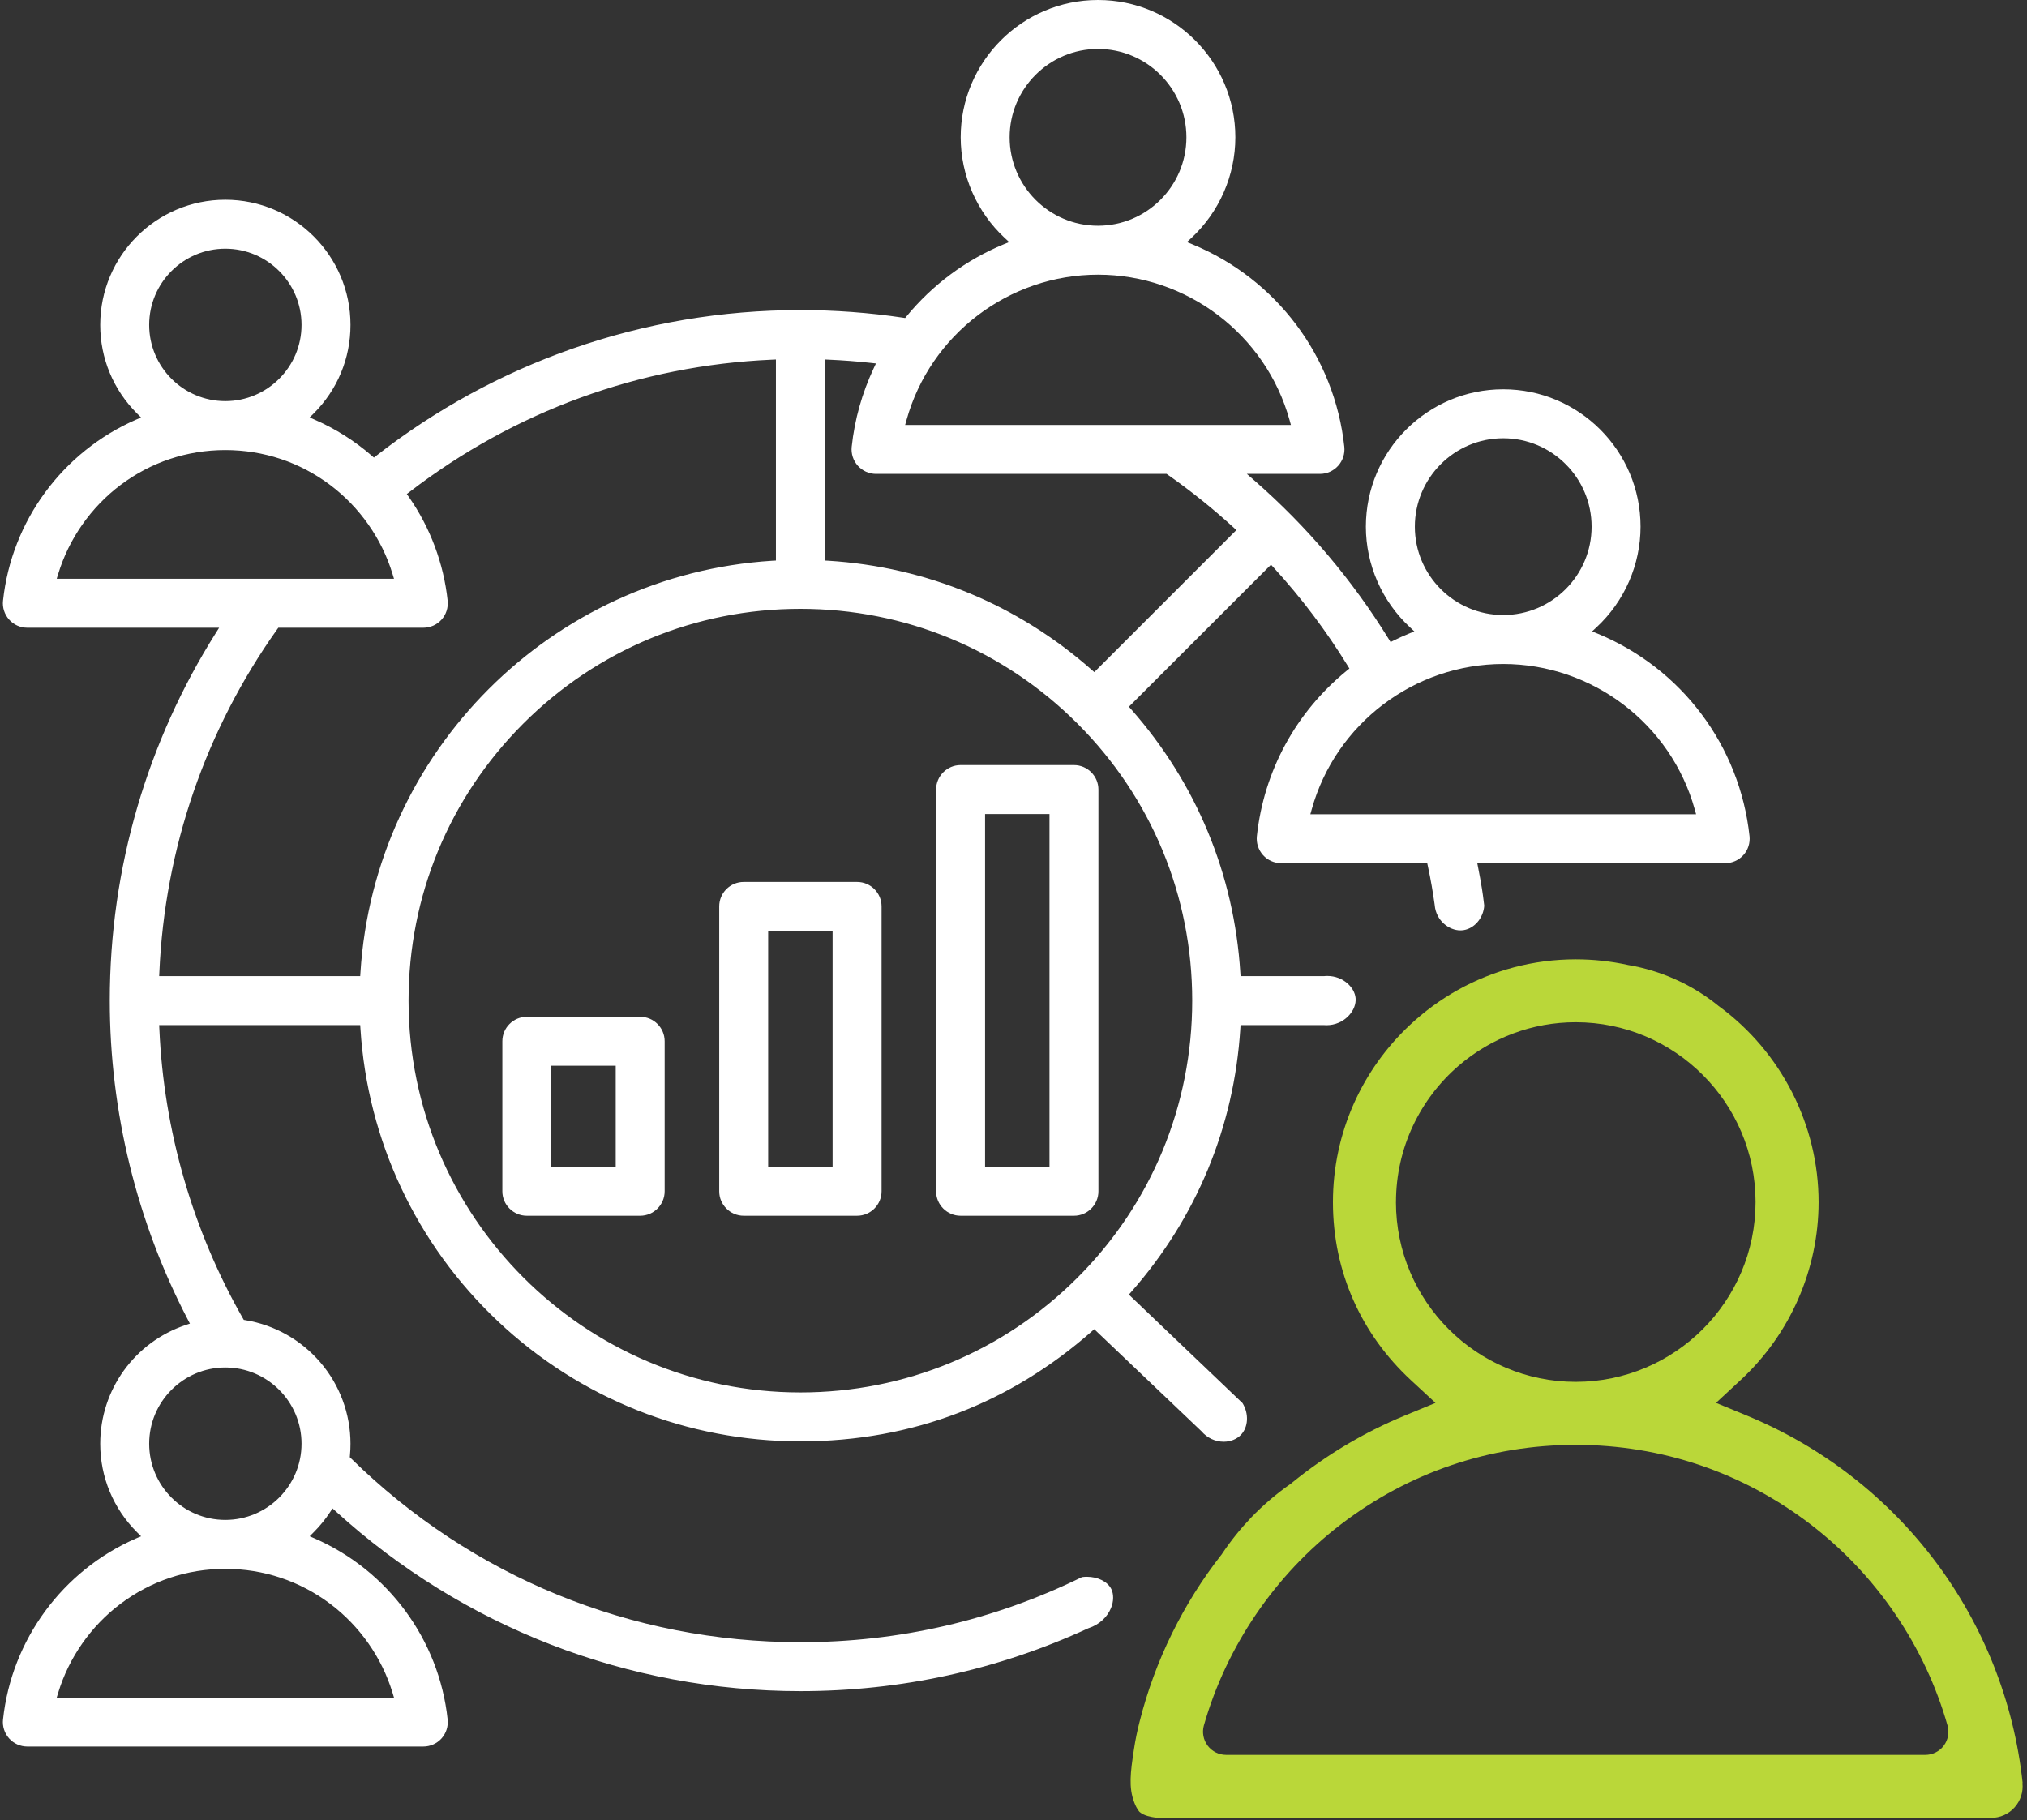
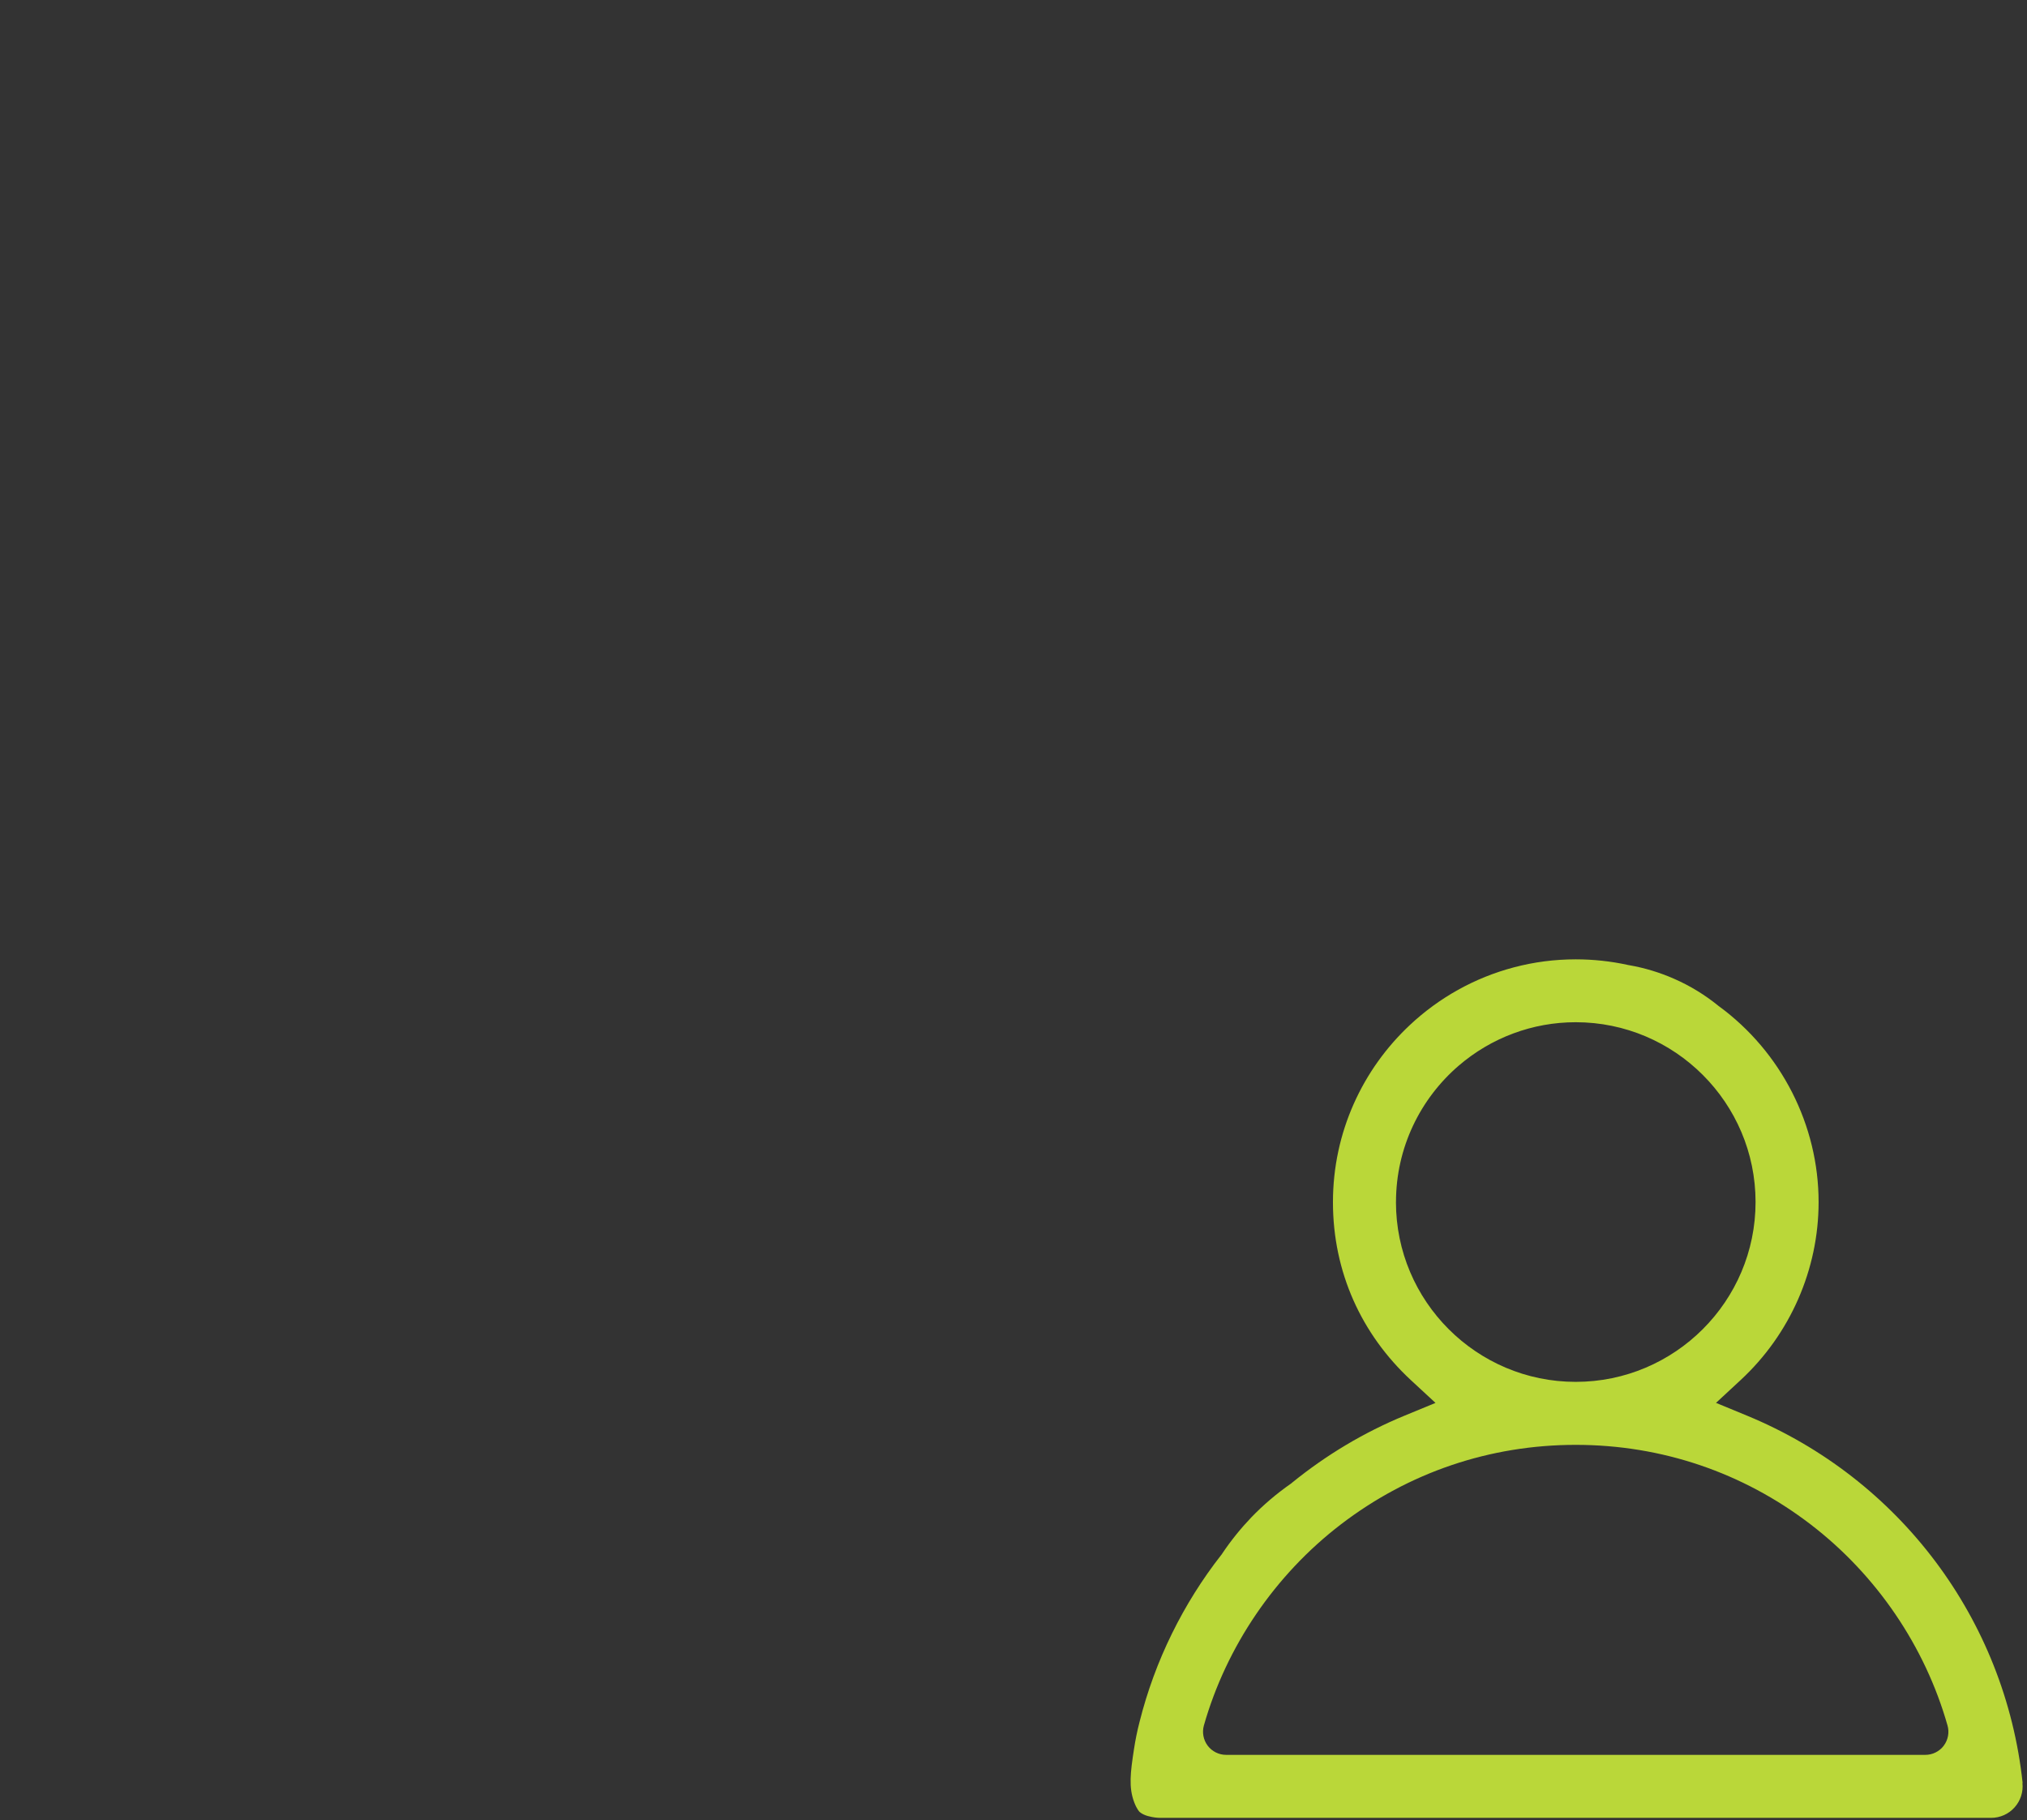
<svg xmlns="http://www.w3.org/2000/svg" width="265" height="238" viewBox="0 0 265 238" fill="none">
  <rect x="0" y="0" width="265" height="238" fill="#333333" stroke="none" />
  <path d="M264.429 233.13C262.146 211.736 248.335 193.334 228.399 185.102L224.343 183.429L227.56 180.447C234.044 174.448 237.755 165.966 237.755 157.18C237.755 147.12 232.88 137.544 224.723 131.565L224.668 131.53L224.613 131.48C222.865 130.067 220.932 128.883 218.874 127.984C216.981 127.15 214.988 126.545 212.95 126.195L212.89 126.185L212.82 126.17C210.587 125.681 208.294 125.436 206.002 125.436C203.219 125.436 200.522 125.796 197.95 126.475C192.78 127.834 188.114 130.466 184.323 134.023C178.134 139.817 174.263 148.054 174.263 157.185C174.263 166.316 177.979 174.448 184.448 180.452L187.67 183.434L183.609 185.107C178.319 187.29 173.389 190.237 168.928 193.859L168.848 193.929L168.763 193.993C166.9 195.292 165.157 196.776 163.583 198.409C162.19 199.868 160.911 201.456 159.787 203.134L159.732 203.224L159.662 203.309C157.17 206.491 155.012 209.943 153.224 213.579C151.406 217.266 149.982 221.152 148.983 225.128C148.673 226.327 148.428 227.535 148.249 228.724C147.784 231.756 147.539 233.709 148.284 235.662C148.648 236.616 148.993 236.921 148.993 236.921C149.592 237.441 150.606 237.585 150.981 237.64C151.206 237.665 151.44 237.69 151.665 237.69H260.313C261.477 237.69 262.596 237.196 263.37 236.327C264.154 235.458 264.529 234.299 264.404 233.135L264.429 233.13ZM182.505 157.175C182.505 150.052 185.687 143.658 190.702 139.342C192.805 137.534 195.227 136.091 197.875 135.112C200.407 134.173 203.149 133.658 206.002 133.658C218.964 133.658 229.513 144.203 229.513 157.17C229.513 170.137 218.964 180.682 206.002 180.682C193.039 180.682 182.5 170.137 182.5 157.17L182.505 157.175ZM254.119 228.255C253.545 229.009 252.65 229.453 251.711 229.453H160.302C159.353 229.453 158.459 229.009 157.889 228.255C157.32 227.5 157.135 226.511 157.39 225.607C160.342 215.248 166.695 205.917 175.292 199.323C184.168 192.52 194.788 188.919 206.002 188.919C217.215 188.919 227.835 192.515 236.716 199.323C245.313 205.917 251.666 215.248 254.609 225.612C254.868 226.511 254.683 227.505 254.114 228.255H254.119Z" fill="#BAD739" />
-   <path d="M228.724 109.327C227.46 97.529 219.853 87.384 208.869 82.853L208.144 82.559L208.719 82.024C212.38 78.627 214.478 73.832 214.478 68.862C214.478 58.957 206.426 50.9 196.526 50.9C186.626 50.9 178.569 58.957 178.569 68.862C178.569 73.832 180.672 78.632 184.338 82.024L184.907 82.559L184.188 82.853C183.469 83.148 182.824 83.443 182.21 83.747L181.8 83.952L181.561 83.563C176.78 75.81 170.876 68.837 164.008 62.838L163.009 61.964H172.57C173.474 61.964 174.343 61.574 174.947 60.9C175.552 60.226 175.846 59.322 175.751 58.422C174.493 46.629 166.88 36.484 155.896 31.949L155.172 31.654L155.746 31.124C159.408 27.723 161.505 22.927 161.505 17.952C161.505 8.052 153.453 0 143.548 0C133.643 0 125.596 8.052 125.596 17.952C125.596 22.927 127.699 27.723 131.36 31.124L131.93 31.654L131.21 31.949C126.295 33.977 121.905 37.233 118.513 41.364L118.333 41.584L118.048 41.539C113.653 40.88 109.142 40.545 104.637 40.545C94.417 40.545 84.392 42.243 74.831 45.59C65.585 48.827 56.969 53.532 49.206 59.581L48.882 59.831L48.572 59.561C46.339 57.628 43.842 56.055 41.154 54.881L40.48 54.586L40.999 54.072C44.111 50.97 45.82 46.859 45.82 42.483C45.82 33.462 38.482 26.119 29.456 26.119C20.43 26.119 13.102 33.462 13.102 42.483C13.102 46.859 14.815 50.97 17.922 54.072L18.442 54.586L17.767 54.881C8.167 59.077 1.509 68.143 0.395 78.537C0.295 79.442 0.589 80.341 1.194 81.015C1.798 81.694 2.662 82.079 3.576 82.079H28.647L28.167 82.843C23.737 89.886 20.31 97.489 17.977 105.446C15.57 113.648 14.351 122.194 14.351 130.836C14.351 145.342 17.882 159.762 24.556 172.545L24.826 173.064L24.271 173.249C17.588 175.497 13.102 181.731 13.102 188.769C13.102 193.139 14.815 197.255 17.922 200.352L18.442 200.872L17.767 201.161C8.167 205.362 1.509 214.428 0.395 224.823C0.295 225.722 0.589 226.626 1.194 227.306C1.798 227.98 2.667 228.365 3.576 228.365H55.34C56.245 228.365 57.114 227.98 57.723 227.306C58.327 226.631 58.617 225.727 58.522 224.823C57.413 214.428 50.755 205.362 41.154 201.161L40.485 200.872L40.999 200.352C41.814 199.538 42.538 198.654 43.152 197.715L43.472 197.225L43.907 197.62C60.555 212.775 82.124 221.122 104.637 221.122C117.764 221.122 130.426 218.354 142.279 212.9L142.304 212.89L142.334 212.88C143.683 212.435 144.742 211.481 145.247 210.257C145.611 209.368 145.621 208.429 145.277 207.75C144.782 206.791 143.528 206.166 142.08 206.166C141.875 206.166 141.665 206.181 141.46 206.206C129.932 211.856 117.544 214.723 104.637 214.723C82.543 214.723 61.684 206.191 45.9 190.697L45.73 190.532L45.75 190.297C45.8 189.798 45.82 189.283 45.82 188.769C45.82 184.872 44.421 181.096 41.879 178.134C39.361 175.197 35.89 173.239 32.108 172.62L31.873 172.58L31.754 172.375C25.19 160.891 21.414 147.814 20.834 134.557L20.809 134.033H47.093L47.123 134.502C48.043 149.113 54.431 162.709 65.116 172.779C75.845 182.894 89.881 188.464 104.637 188.464C119.392 188.464 132.194 183.359 142.714 174.098L143.059 173.793L143.388 174.108L157.02 187.09L157.04 187.105L157.06 187.125C157.799 188.004 158.863 188.509 159.982 188.509C160.866 188.509 161.69 188.179 162.23 187.615C163.209 186.586 163.294 184.853 162.445 183.464L147.929 169.603L147.584 169.273L147.899 168.913C156.415 159.243 161.346 147.345 162.155 134.502L162.185 134.033H173.074C173.189 134.043 173.304 134.048 173.419 134.048C174.543 134.048 175.617 133.583 176.361 132.764C176.98 132.09 177.295 131.265 177.225 130.501C177.1 129.103 175.587 127.609 173.529 127.609C173.384 127.609 173.234 127.614 173.084 127.634H162.185L162.155 127.164C161.346 114.327 156.415 102.429 147.899 92.758L147.589 92.404L147.924 92.074L166.166 73.832L166.516 74.217C170.142 78.178 173.394 82.494 176.186 87.039L176.416 87.414L176.076 87.689C169.413 93.123 165.232 100.811 164.318 109.327C164.223 110.226 164.518 111.13 165.122 111.805C165.726 112.479 166.595 112.864 167.5 112.864H186.591L186.676 113.263C187.09 115.181 187.315 116.575 187.57 118.338V118.363C187.75 120.391 189.448 121.65 190.926 121.65C191.071 121.65 191.216 121.635 191.361 121.615C192.785 121.385 193.928 120.017 194.043 118.423C194.008 118.163 193.983 117.944 193.958 117.739C193.898 117.259 193.849 116.845 193.744 116.2C193.594 115.286 193.429 114.362 193.249 113.463L193.134 112.864H225.542C226.451 112.864 227.32 112.479 227.925 111.805C228.529 111.135 228.819 110.231 228.724 109.327ZM43.182 209.713C47.029 212.61 49.921 216.736 51.314 221.321L51.509 221.966H7.413L7.612 221.321C9.006 216.736 11.893 212.61 15.739 209.713C19.721 206.716 24.461 205.132 29.456 205.132C34.451 205.132 39.201 206.716 43.182 209.713ZM39.421 188.769C39.421 194.263 34.95 198.734 29.456 198.734C23.961 198.734 19.501 194.263 19.501 188.769C19.501 183.274 23.966 178.803 29.456 178.803C34.946 178.803 39.421 183.274 39.421 188.769ZM143.548 6.399C149.922 6.399 155.107 11.584 155.107 17.952C155.107 24.321 149.922 29.516 143.548 29.516C137.174 29.516 131.995 24.326 131.995 17.952C131.995 11.579 137.18 6.399 143.548 6.399ZM118.508 54.931C121.625 43.732 131.92 35.915 143.548 35.915C155.177 35.915 165.482 43.732 168.593 54.931L168.768 55.565H118.333L118.508 54.931ZM29.456 32.518C34.95 32.518 39.421 36.989 39.421 42.483C39.421 47.978 34.95 52.448 29.456 52.448C23.961 52.448 19.501 47.978 19.501 42.483C19.501 36.989 23.966 32.518 29.456 32.518ZM7.413 75.68L7.612 75.036C9.006 70.451 11.893 66.325 15.739 63.428C19.721 60.43 24.461 58.847 29.456 58.847C34.451 58.847 39.201 60.43 43.182 63.428C47.029 66.325 49.921 70.451 51.314 75.036L51.509 75.68H7.413ZM47.093 127.634H20.809L20.834 127.115C21.539 110.965 26.863 95.466 36.234 82.289L36.384 82.079H55.34C56.249 82.079 57.119 81.694 57.723 81.02C58.327 80.351 58.617 79.442 58.522 78.537C58.003 73.677 56.249 68.987 53.457 64.986L53.182 64.596L53.562 64.307C67.279 53.757 83.652 47.783 100.92 47.029L101.44 47.004V73.293L100.97 73.318C72.084 75.131 48.937 98.283 47.123 127.164L47.093 127.634ZM155.866 130.836C155.866 144.522 150.541 157.385 140.866 167.06C131.19 176.736 118.323 182.065 104.637 182.065C76.389 182.065 53.412 159.083 53.412 130.836C53.412 117.149 58.737 104.287 68.412 94.612C78.088 84.936 90.955 79.606 104.637 79.606C118.318 79.606 131.19 84.936 140.866 94.612C150.541 104.287 155.866 117.149 155.866 130.836ZM161.271 69.676L143.398 87.549L143.069 87.883L142.714 87.574C133.039 79.052 121.14 74.122 108.308 73.318L107.838 73.293V47.004L108.363 47.029C110.186 47.109 112.024 47.248 113.823 47.448L114.517 47.523L114.222 48.153C112.699 51.399 111.73 54.851 111.345 58.417C111.25 59.316 111.54 60.221 112.149 60.9C112.759 61.574 113.623 61.964 114.527 61.964H152.519L152.644 62.054C155.661 64.167 158.558 66.489 161.256 68.957L161.64 69.312L161.271 69.676ZM196.526 57.303C202.895 57.303 208.079 62.488 208.079 68.862C208.079 75.236 202.895 80.416 196.526 80.416C190.157 80.416 184.972 75.236 184.972 68.862C184.972 62.488 190.157 57.303 196.526 57.303ZM171.311 106.465L171.486 105.836C174.598 94.637 184.892 86.819 196.526 86.819C208.159 86.819 218.454 94.637 221.566 105.836L221.741 106.465H171.311Z" fill="white" />
-   <path d="M140.401 100.036H125.581C123.818 100.036 122.379 101.475 122.379 103.238V155.761C122.379 157.524 123.818 158.963 125.581 158.963H140.401C142.17 158.963 143.603 157.524 143.603 155.761V103.238C143.603 101.475 142.17 100.036 140.401 100.036ZM137.204 152.559H128.783V106.44H137.204V152.559Z" fill="white" />
-   <path d="M83.697 132.949H68.872C67.109 132.949 65.675 134.382 65.675 136.146V155.761C65.675 157.525 67.109 158.963 68.872 158.963H83.697C85.461 158.963 86.894 157.525 86.894 155.761V136.146C86.894 134.382 85.461 132.949 83.697 132.949ZM80.496 152.56H72.074V139.348H80.496V152.56Z" fill="white" />
-   <path d="M112.049 115.316H97.229C95.461 115.316 94.027 116.75 94.027 118.513V155.761C94.027 157.524 95.461 158.963 97.229 158.963H112.049C113.813 158.963 115.251 157.524 115.251 155.761V118.513C115.251 116.75 113.813 115.316 112.049 115.316ZM108.848 152.559H100.426V121.715H108.848V152.559Z" fill="white" />
</svg>